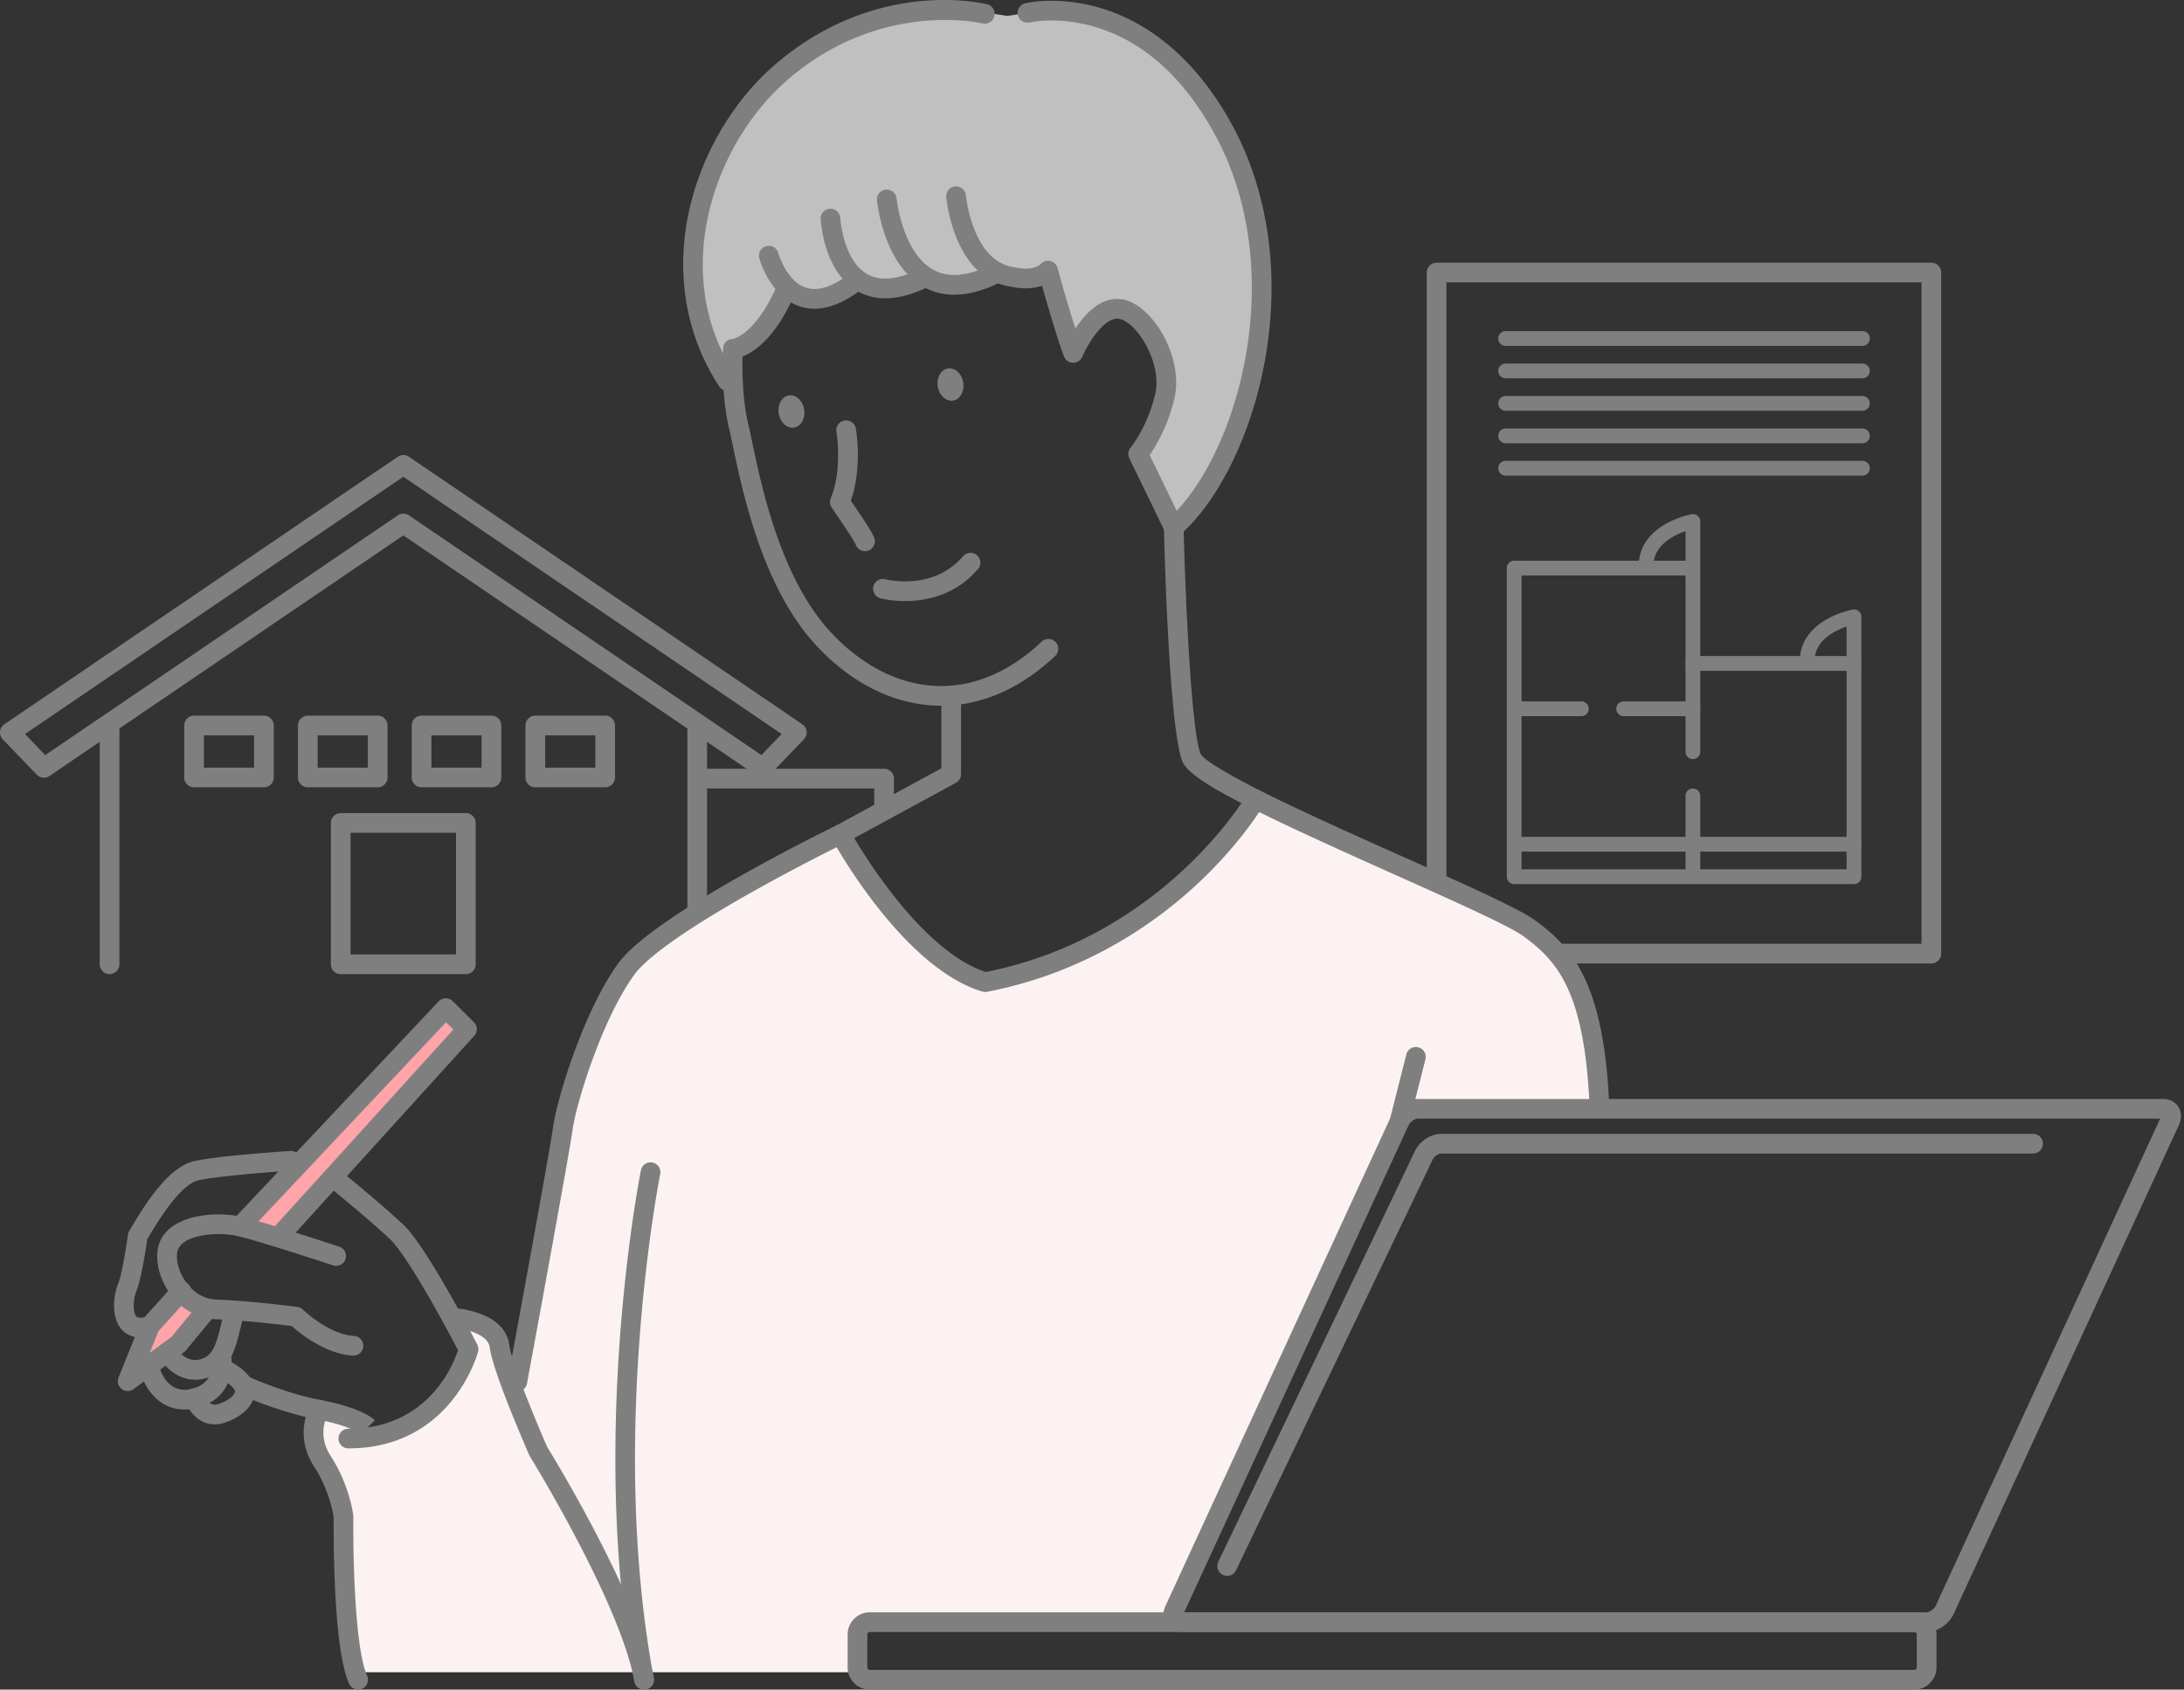
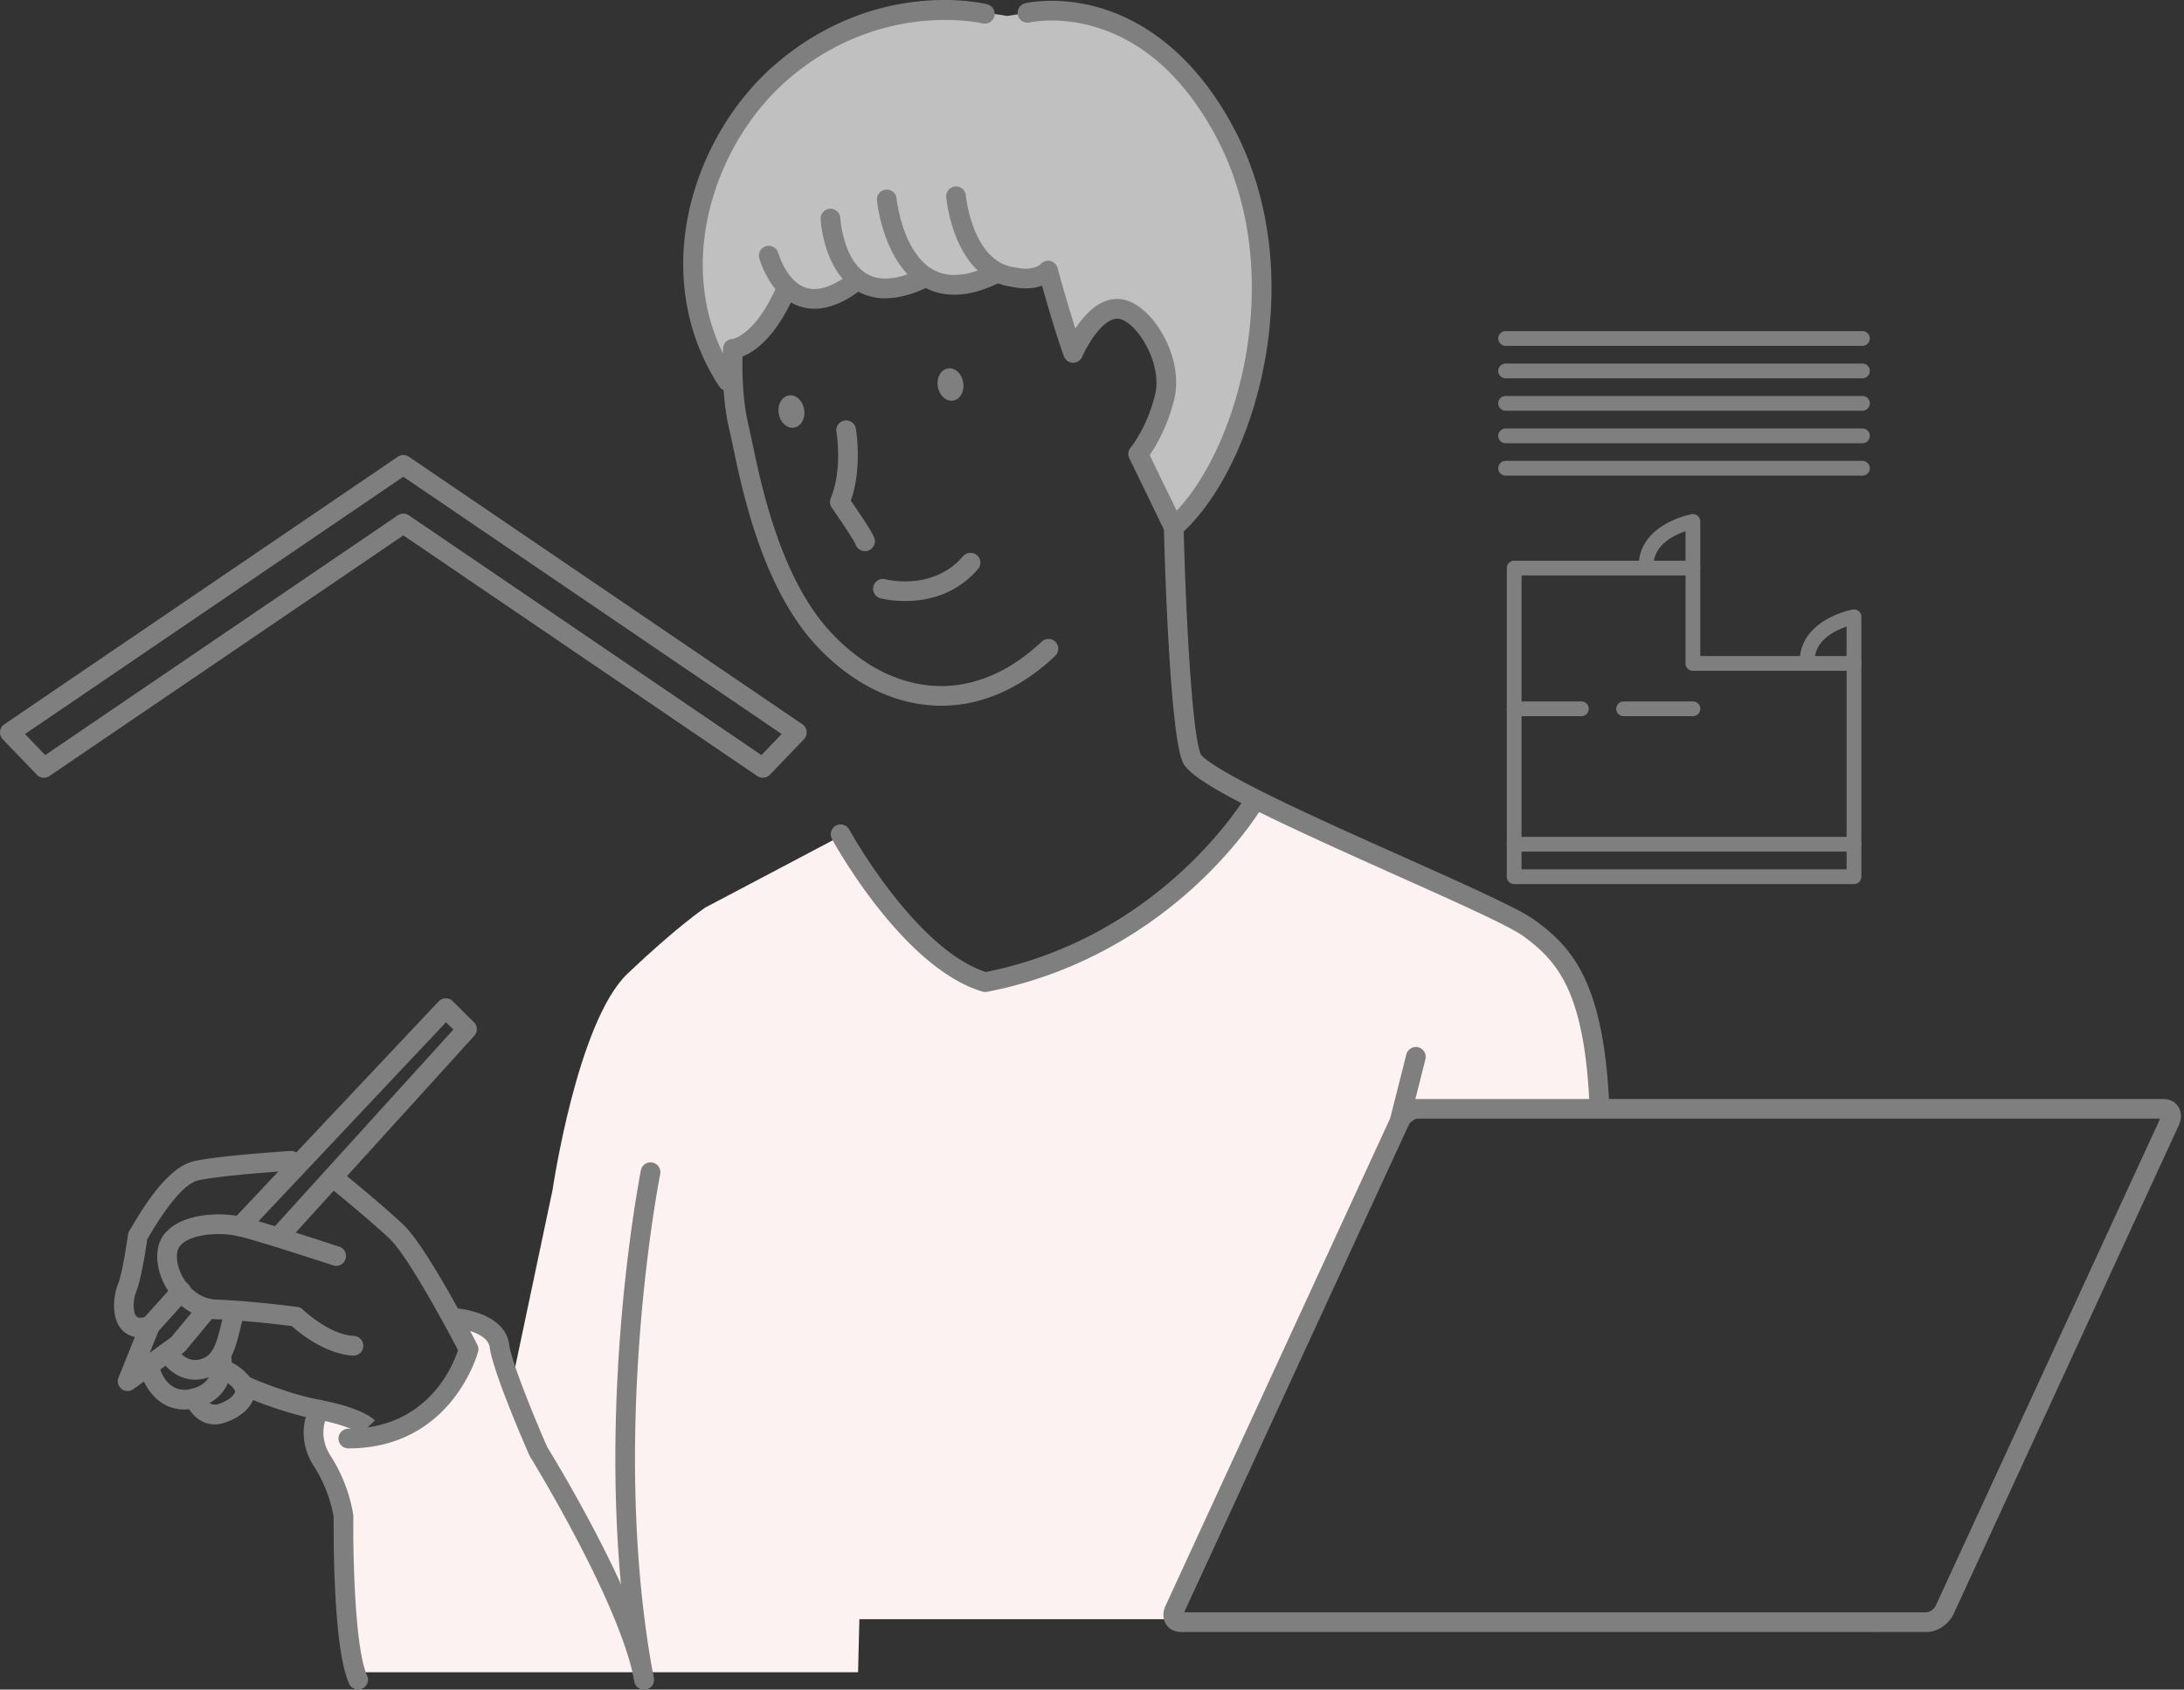
<svg xmlns="http://www.w3.org/2000/svg" width="168" height="130" viewBox="0 0 168 130" fill="none">
  <rect x="0" y="0" width="168" height="130" fill="#333333" stroke="none" />
-   <path d="M18.719 94.418l2.687.696 14.337-16.029-1.493-1.593-15.531 16.926zm-4.883 5.176l-2.888 2.887-.995 3.285 3.783-2.091 1.99-2.887-1.89-1.194z" fill="#FFA4A9" />
  <path d="M66.006 128.664h-38.73s-1.294-7.069-1.194-12.146c-1.99-5.076-2.09-6.77-1.691-7.964 3.086.697 3.983 1.892 3.983 1.892s4.38-.796 6.074-3.485c1.691-2.689 1.593-3.187 1.593-3.187l-.897-2.289s1.906.31 2.589 1.194c.683.884 1.691 3.485 1.691 3.485l3.086-14.636s1.893-12.943 5.775-16.627c3.883-3.684 5.974-5.076 5.974-5.076l10.754-5.675s5.375 11.749 11.15 11.45c5.775-.3 16.527-7.567 20.61-14.436 7.268 3.883 20.012 9.06 22.003 11.15 1.991 2.092 3.684 6.67 3.684 6.67l.696 5.975h-15.133l-9.36 20.409-8.662 19.215H66.106l-.1 4.081z" fill="#FDF2F2" />
  <path d="M56.349 29.802l.199-2.986s2.887-1.792 3.782-4.58c1.99 1.395 4.082.697 5.376-.695 1.692 1.99 5.277-.1 5.277-.1s2.888 1.891 5.278-.599c1.792 1.194 4.38.199 4.38.199l1.99 5.675s1.692-4.182 4.281-2.589c2.589 1.593 2.787 5.376 2.689 6.273-.099.897-1.892 4.68-1.892 4.68l2.688 5.176s3.984-5.077 6.075-11.05c2.09-5.974-.3-13.938-.398-14.337-.098-.4-2.887-7.168-4.28-8.761-1.395-1.594-4.978-4.182-6.371-4.481C84.03 1.328 81.44.73 81.043.73c-.398 0-3.585.498-3.585.498S74.273.63 70.989.73c-3.286.1-6.173 1.294-7.965 2.39-1.792 1.096-3.684 2.986-6.074 5.974-2.39 2.986-3.385 7.167-3.584 9.16-.199 1.992.1 5.873.1 5.873l2.888 5.675h-.004z" fill="silver" />
  <path d="M72.415 54.3c-.305 0-.61-.013-.916-.038-3.11-.263-6.095-1.822-8.63-4.509-4.182-4.433-5.736-11.834-6.483-15.39-.112-.527-.206-.983-.29-1.33-.673-2.819-.478-6.094-.469-6.232.025-.398.305-.708.702-.708.153-.028 1.77-.409 3.351-3.917a.757.757 0 011.38.623c-1.452 3.218-3.047 4.282-3.944 4.632-.024 1.016-.017 3.292.453 5.249.087.367.185.832.298 1.372.718 3.42 2.212 10.54 6.103 14.662 2.274 2.413 4.923 3.81 7.656 4.04 2.953.25 5.894-.921 8.505-3.385a.756.756 0 111.039 1.1c-2.67 2.518-5.678 3.831-8.757 3.831h.002z" fill="#7F7F7F" />
  <path d="M66.536 42.407a.754.754 0 01-.725-.541c-.06-.123-.375-.698-1.834-2.812a.76.76 0 01-.075-.72c.929-2.23.444-5.07.44-5.098a.756.756 0 111.492-.261c.022.126.51 3.002-.385 5.55 1.99 2.89 1.946 3.006 1.794 3.398a.759.759 0 01-.707.486v-.002zm-.712-1.018a.165.165 0 00-.01.028l.01-.028zm0-.002zm7.493-10.566c.54-.087.887-.712.775-1.395-.11-.683-.638-1.165-1.178-1.077-.54.088-.886.712-.775 1.395.111.683.639 1.165 1.178 1.077zM61.083 32.9c.539-.088.886-.713.775-1.396-.111-.683-.639-1.165-1.178-1.077-.54.088-.887.713-.776 1.395.112.683.64 1.165 1.179 1.078zm8.535 13.343a8.08 8.08 0 01-1.888-.208.756.756 0 01.38-1.465c.152.038 3.698.907 5.987-1.791a.758.758 0 011.155.98c-1.749 2.06-4.04 2.486-5.633 2.486v-.002zm78.588 79.325H90.853c-.493 0-.917-.217-1.158-.594-.257-.401-.27-.921-.037-1.425l17.323-37.603c.363-.791 1.252-1.387 2.07-1.387h57.353c.494 0 .916.217 1.158.594.257.4.27.921.04 1.425l-17.324 37.603c-.363.791-1.252 1.387-2.07 1.387h-.002zm-57.116-1.514h57.116c.205 0 .572-.236.695-.505l17.264-37.477h-57.116c-.204 0-.572.237-.695.506L91.09 124.054z" fill="#7F7F7F" />
-   <path d="M94.396 121.251a.757.757 0 01-.681-1.083l15.139-31.628c.352-.74 1.211-1.298 1.995-1.298h45.543a.757.757 0 110 1.514h-45.543c-.186 0-.519.206-.629.437l-15.14 31.63a.755.755 0 01-.682.43l-.002-.002zM147.257 130h-80.35a1.705 1.705 0 01-1.704-1.703v-2.539c0-.939.765-1.703 1.703-1.703h80.351c.939 0 1.703.764 1.703 1.703v2.539c0 .939-.764 1.703-1.703 1.703zm-80.35-4.432a.192.192 0 00-.19.19v2.539c0 .102.087.189.19.189h80.35a.192.192 0 00.189-.189v-2.539a.192.192 0 00-.189-.19h-80.35zm-27.11-18.499a.758.758 0 01-.745-.895c.032-.176 3.249-17.625 3.493-19.46.276-2.08 2.316-8.871 5.012-12.593 2.685-3.707 16-10.232 16.765-10.604l8.09-4.402V53.69a.757.757 0 111.513 0v5.876a.754.754 0 01-.395.664l-8.5 4.624a.225.225 0 01-.03.016c-.034.017-3.497 1.704-7.23 3.81-6.152 3.469-8.283 5.355-8.987 6.328-2.507 3.463-4.482 9.998-4.738 11.906-.25 1.871-3.372 18.816-3.506 19.535a.758.758 0 01-.744.62h.002z" fill="#7F7F7F" />
  <path d="M75.787 76.326a.75.75 0 01-.215-.032c-6.103-1.818-11.352-11.332-11.573-11.737a.757.757 0 011.33-.727c.051.093 5.064 9.178 10.502 10.958 13.622-2.715 19.987-13.49 20.05-13.597a.756.756 0 111.31.757c-.069.119-1.723 2.948-5.172 6.144-3.181 2.946-8.553 6.764-16.088 8.218a.73.73 0 01-.144.013v.004z" fill="#7F7F7F" />
  <path d="M123.034 85.946a.756.756 0 01-.755-.724c-.375-8.994-2.517-11.285-5.07-13.172-1.076-.796-5.351-2.708-9.875-4.732-11.037-4.937-15.75-7.238-16.37-8.708-.997-2.367-1.373-15.652-1.43-17.859l-2.664-5.493a.755.755 0 01.102-.817c.011-.014 1.27-1.544 1.885-4.093.561-2.331-1.304-5.402-2.667-5.796-1.14-.33-2.475 1.813-2.94 2.9a.777.777 0 01-.706.46.756.756 0 01-.694-.476c-.023-.059-.55-1.39-1.692-5.455-.541.194-1.308.302-2.333.085-4.441-.596-5.018-6.672-5.04-6.931a.757.757 0 011.507-.13c.008.077.507 5.148 3.758 5.564a.52.52 0 01.065.011c1.377.3 1.914-.234 1.92-.24a.755.755 0 011.315.278 122.529 122.529 0 001.368 4.666c.106-.16.222-.325.345-.486 1.4-1.847 2.702-1.945 3.547-1.701 2.22.64 4.464 4.517 3.719 7.605-.515 2.136-1.423 3.633-1.894 4.31l2.535 5.227a.744.744 0 01.076.312c.15 6.123.622 15.828 1.315 17.472.09.17.753.925 5.302 3.17 3.001 1.481 6.706 3.139 10.292 4.742 4.802 2.147 8.948 4.001 10.157 4.897 2.765 2.043 5.279 4.675 5.68 14.325a.755.755 0 01-.724.788h-.032l-.002.001z" fill="#7F7F7F" />
  <path d="M73.408 22.676c-.85 0-1.637-.198-2.354-.598-3.08-1.712-3.578-6.482-3.597-6.685a.757.757 0 011.506-.147c.006.064.45 4.19 2.829 5.51 1.148.637 2.634.514 4.414-.366a.757.757 0 11.672 1.357c-1.25.619-2.41.927-3.47.927v.002z" fill="#7F7F7F" />
  <path d="M68.095 22.951a4.22 4.22 0 01-2.191-.58c-2.536-1.501-2.768-5.348-2.778-5.51a.757.757 0 011.512-.082c.004.053.208 3.211 2.04 4.291.99.583 2.348.466 4.042-.35a.757.757 0 01.656 1.365c-1.2.577-2.295.866-3.28.866z" fill="#7F7F7F" />
  <path d="M62.65 23.754c-.405 0-.797-.064-1.175-.195-2.254-.776-3.041-3.586-3.073-3.705a.757.757 0 011.46-.399c.006.02.615 2.165 2.11 2.674.895.304 2-.03 3.289-.998a.756.756 0 11.908 1.212c-1.25.938-2.43 1.41-3.52 1.41v.001z" fill="#7F7F7F" />
  <path d="M55.96 30.076a.759.759 0 01-.634-.342c-2.598-3.957-3.404-8.83-2.27-13.726C54.07 11.62 56.562 7.512 59.89 4.74 67.599-1.682 75.637.254 75.976.339a.758.758 0 01-.37 1.468c-.075-.019-7.653-1.815-14.745 4.097-3.079 2.565-5.386 6.373-6.33 10.447-.736 3.175-.974 7.93 2.06 12.554a.757.757 0 01-.631 1.173v-.002zm34.33 11.251a.756.756 0 01-.502-1.326c5.336-4.69 9.521-18.907 3.667-29.651-2.403-4.413-5.527-7.205-9.285-8.297-2.8-.816-4.937-.331-4.958-.328A.756.756 0 0178.86.253c.1-.024 2.479-.577 5.645.32 2.885.82 7.012 3.054 10.28 9.052 2.814 5.164 3.703 11.615 2.507 18.163-1.023 5.607-3.517 10.724-6.505 13.348a.752.752 0 01-.5.19l.002.001zm-63.087 62.976h-.04c-2.123-.112-4.106-1.724-4.72-2.273-.8-.102-3.494-.431-5.863-.526-1.576-.064-3.018-1.01-3.856-2.533-.721-1.312-.833-2.769-.286-3.715 1.071-1.849 4.267-2.064 6.193-1.625 1.643.373 7.215 2.208 7.452 2.286a.757.757 0 11-.473 1.438c-.057-.02-5.74-1.89-7.314-2.248-1.483-.337-3.932-.155-4.547.908-.234.407-.206 1.302.301 2.227.278.507 1.088 1.69 2.59 1.75 2.879.116 6.105.551 6.241.57.16.023.31.095.426.208.019.019 2.002 1.921 3.936 2.021a.757.757 0 01-.038 1.512h-.002z" fill="#7F7F7F" />
  <path d="M21.593 95.737a.755.755 0 01-.56-1.266l13.842-15.255-.566-.562-15.291 16.23a.756.756 0 01-1.101-1.037l15.822-16.795a.758.758 0 01.54-.239.736.736 0 01.546.22l1.63 1.62a.757.757 0 01.026 1.046l-14.326 15.79a.753.753 0 01-.56.248h-.002zM9.82 107.027a.755.755 0 01-.702-1.038l1.714-4.256a.73.73 0 01.14-.223l2.409-2.674a.759.759 0 011.069-.057c.31.28.335.76.057 1.07l-2.318 2.575-.674 1.669 1.67-1.223 2.014-2.433a.756.756 0 111.166.965l-2.076 2.507a.823.823 0 01-.136.129l-3.887 2.846a.748.748 0 01-.446.145v-.002z" fill="#7F7F7F" />
  <path d="M10.783 102.903c-.685 0-1.128-.292-1.402-.587-.916-.99-.602-2.789-.307-3.504.309-.748.66-3.007.77-3.815a.737.737 0 01.1-.286l.107-.177c.906-1.53 2.79-4.71 4.857-5.187 1.871-.431 7.225-.778 7.452-.791a.758.758 0 01.096 1.512c-.055.004-5.457.352-7.207.755-1.435.331-3.223 3.347-3.897 4.483l-.028.049c-.096.679-.452 3.075-.85 4.036-.236.573-.274 1.582.02 1.898.164.178.577.079.807.003a.758.758 0 01.468 1.44c-.373.121-.7.173-.984.173l-.002-.002zm16.012 8.539a.756.756 0 110-1.513c6.076 0 8.04-4.829 8.437-6.042-1.143-2.199-3.94-7.32-5.243-8.555-1.713-1.621-4.77-4.085-4.8-4.111a.757.757 0 01.947-1.18c.127.103 3.136 2.529 4.892 4.192 1.828 1.73 5.532 8.925 5.69 9.232a.753.753 0 01.06.532c-.019.073-1.987 7.444-9.983 7.444v.001zm-11.782-5.286c-1.452 0-2.45-1.115-2.808-1.794a.757.757 0 011.335-.71c.07.129.704 1.217 1.827.946 1.017-.246 1.273-1.142 1.712-2.985.068-.286.14-.585.218-.892a.756.756 0 111.466.377 56.12 56.12 0 00-.212.866c-.445 1.868-.865 3.632-2.829 4.107a3.103 3.103 0 01-.71.087v-.002z" fill="#7F7F7F" />
  <path d="M14.179 108.449c-.905 0-1.722-.357-2.367-1.05a4.34 4.34 0 01-.9-1.487.756.756 0 01.485-.954.759.759 0 01.954.481c.066.197.694 1.881 2.424 1.413.78-.21 1.253-.618 1.447-1.249.146-.469.08-.887.08-.891a.757.757 0 111.49-.27c.005.03.512 3.025-2.622 3.873a3.81 3.81 0 01-.99.136l-.001-.002z" fill="#7F7F7F" />
  <path d="M16.512 109.597c-1.184 0-1.979-.971-2.257-1.76a.757.757 0 011.426-.511c.086.227.415.942 1.134.7.785-.265 1.17-.653 1.258-.904.034-.097.012-.133.002-.148-.246-.392-.77-.713-.952-.806a.757.757 0 01.675-1.355c.105.051 1.042.532 1.558 1.355.273.433.324.952.142 1.461-.28.787-1.082 1.455-2.2 1.831-.279.093-.54.135-.786.135v.002z" fill="#7F7F7F" />
  <path d="M27.768 110.359s-.746-.645-3.36-1.144c-3.06-.585-5.899-1.9-6.018-1.955a.756.756 0 11.642-1.372c.028.013 2.792 1.292 5.661 1.839 3.082.589 3.994 1.404 4.146 1.561l-1.09 1.051.02.02h-.001zm21.775 19.639a.757.757 0 01-.743-.622c-1.086-6.037-7.953-17.18-8.023-17.291a.682.682 0 01-.05-.093c-.285-.649-2.8-6.403-3.057-8.33-.139-1.029-1.944-1.415-2.564-1.47a.757.757 0 01.127-1.51c.147.014 3.61.33 3.937 2.78.191 1.436 2.154 6.121 2.922 7.871.554.901 7.084 11.594 8.197 17.774a.76.76 0 01-.746.891z" fill="#7F7F7F" />
  <path d="M27.547 129.998a.754.754 0 01-.688-.445c-.559-1.228-.928-3.782-1.098-7.587a105.602 105.602 0 01-.094-5.234c-.044-.293-.349-2.102-1.503-3.887-1.616-2.497-.308-4.683-.252-4.774a.757.757 0 011.293.789c-.042.07-.85 1.495.23 3.164 1.454 2.246 1.73 4.479 1.742 4.572a.87.87 0 01.005.098c-.034 2.681.09 10.104 1.058 12.233a.76.76 0 01-.689 1.071h-.004zm21.997.003a.758.758 0 01-.744-.617c-3.548-18.92.462-39.142.502-39.343a.756.756 0 111.483.3c-.04.198-3.99 20.142-.497 38.763a.756.756 0 01-.744.897zm58.12-42.982a.758.758 0 01-.735-.942l1.251-4.947a.757.757 0 111.468.371l-1.25 4.947a.76.76 0 01-.734.571zM58.678 59.841a.766.766 0 01-.426-.13L31.027 41.194 3.802 59.71a.757.757 0 01-.973-.103L.21 56.88a.764.764 0 01-.206-.604.751.751 0 01.327-.547l30.27-20.587a.76.76 0 01.852 0l30.27 20.587a.757.757 0 01.12 1.15l-2.619 2.73a.758.758 0 01-.546.232zM1.923 56.477l1.555 1.621L30.6 39.651a.76.76 0 01.852 0l27.12 18.447 1.556-1.621-29.104-19.794-29.1 19.794z" fill="#7F7F7F" />
-   <path d="M8.429 74.95a.757.757 0 01-.757-.757V55.944a.757.757 0 111.514 0v18.249a.757.757 0 01-.757.757zm27.405 0H26.21a.757.757 0 01-.757-.756V63.319c0-.418.339-.757.757-.757h9.624c.418 0 .757.34.757.757v10.875a.757.757 0 01-.757.757zm-8.867-1.513h8.11v-9.36h-8.11v9.36zm26.665-2.487a.757.757 0 01-.757-.757V55.944a.757.757 0 111.514 0v14.249a.757.757 0 01-.757.757z" fill="#7F7F7F" />
-   <path d="M68.008 62.863a.757.757 0 01-.757-.757v-1.444H54.022a.757.757 0 110-1.514h13.986c.418 0 .757.34.757.757v2.2a.757.757 0 01-.757.758zm-47.705-2.287h-5.374a.757.757 0 01-.757-.757v-4c0-.418.339-.757.757-.757h5.374c.418 0 .756.34.756.757v4a.757.757 0 01-.756.757zm-4.617-1.513h3.86v-2.487h-3.86v2.487zm13.367 1.513h-5.374a.757.757 0 01-.757-.757v-4c0-.418.339-.757.757-.757h5.374c.418 0 .756.34.756.757v4a.757.757 0 01-.756.757zm-4.617-1.513h3.86v-2.487h-3.86v2.487zm13.367 1.513h-5.374a.757.757 0 01-.757-.757v-4c0-.418.339-.757.757-.757h5.374c.418 0 .757.34.757.757v4a.757.757 0 01-.757.757zm-4.617-1.513h3.86v-2.487h-3.86v2.487zm13.367 1.513h-5.374a.757.757 0 01-.757-.757v-4c0-.418.339-.757.757-.757h5.374c.418 0 .757.34.757.757v4a.757.757 0 01-.757.757zm-4.617-1.513h3.86v-2.487h-3.86v2.487zm106.631 15.068H120.31a.756.756 0 010-1.514h27.5V21.725h-36.546v45.88a.757.757 0 11-1.514 0V20.968c0-.418.339-.757.757-.757h38.06c.418 0 .757.339.757.757v52.406a.757.757 0 01-.757.757z" fill="#7F7F7F" />
  <path d="M143.264 29.108h-27.446a.567.567 0 110-1.135h27.446a.567.567 0 110 1.135zm0-2.496h-27.446a.567.567 0 110-1.135h27.446a.567.567 0 110 1.135zm0 4.992h-27.446a.567.567 0 110-1.135h27.446a.567.567 0 110 1.135zm0 2.5h-27.446a.567.567 0 110-1.135h27.446a.567.567 0 110 1.135zm0 2.492h-27.446a.567.567 0 110-1.135h27.446a.567.567 0 110 1.135zm-.649 31.427h-26.141a.567.567 0 01-.568-.568V43.708c0-.314.254-.567.568-.567h13.749c.314 0 .567.253.567.567v6.769h11.825c.314 0 .567.253.567.567v16.411a.566.566 0 01-.567.568zm-25.573-1.135h25.005V51.612h-11.824a.567.567 0 01-.568-.568v-6.768h-12.613v22.612z" fill="#7F7F7F" />
-   <path d="M130.224 67.858a.567.567 0 01-.568-.567V61.24a.567.567 0 111.136 0v6.05a.567.567 0 01-.568.568zm0-9.453a.567.567 0 01-.568-.568v-6.793a.567.567 0 111.136 0v6.793a.567.567 0 01-.568.568z" fill="#7F7F7F" />
  <path d="M142.615 65.526h-26.141a.567.567 0 110-1.135h26.141a.566.566 0 110 1.135zm-12.389-10.422h-5.33a.567.567 0 110-1.135h5.33a.567.567 0 110 1.135zm-8.581 0h-5.171a.567.567 0 110-1.135h5.171a.567.567 0 110 1.135zm20.969-3.49a.567.567 0 01-.568-.568v-2.84c-.286.098-.634.24-.976.437-.988.567-1.489 1.319-1.489 2.233a.567.567 0 11-1.136 0c0-1.342.723-2.458 2.089-3.234a7.071 7.071 0 011.978-.742.565.565 0 01.67.558v3.588a.567.567 0 01-.568.568zm-12.391-7.336a.566.566 0 01-.567-.568v-2.84a5.68 5.68 0 00-.977.437c-.988.567-1.489 1.319-1.489 2.233a.567.567 0 11-1.135 0c0-1.34.723-2.458 2.087-3.234a7.072 7.072 0 011.977-.742.566.566 0 01.67.558v3.588a.567.567 0 01-.568.568h.002z" fill="#7F7F7F" />
</svg>